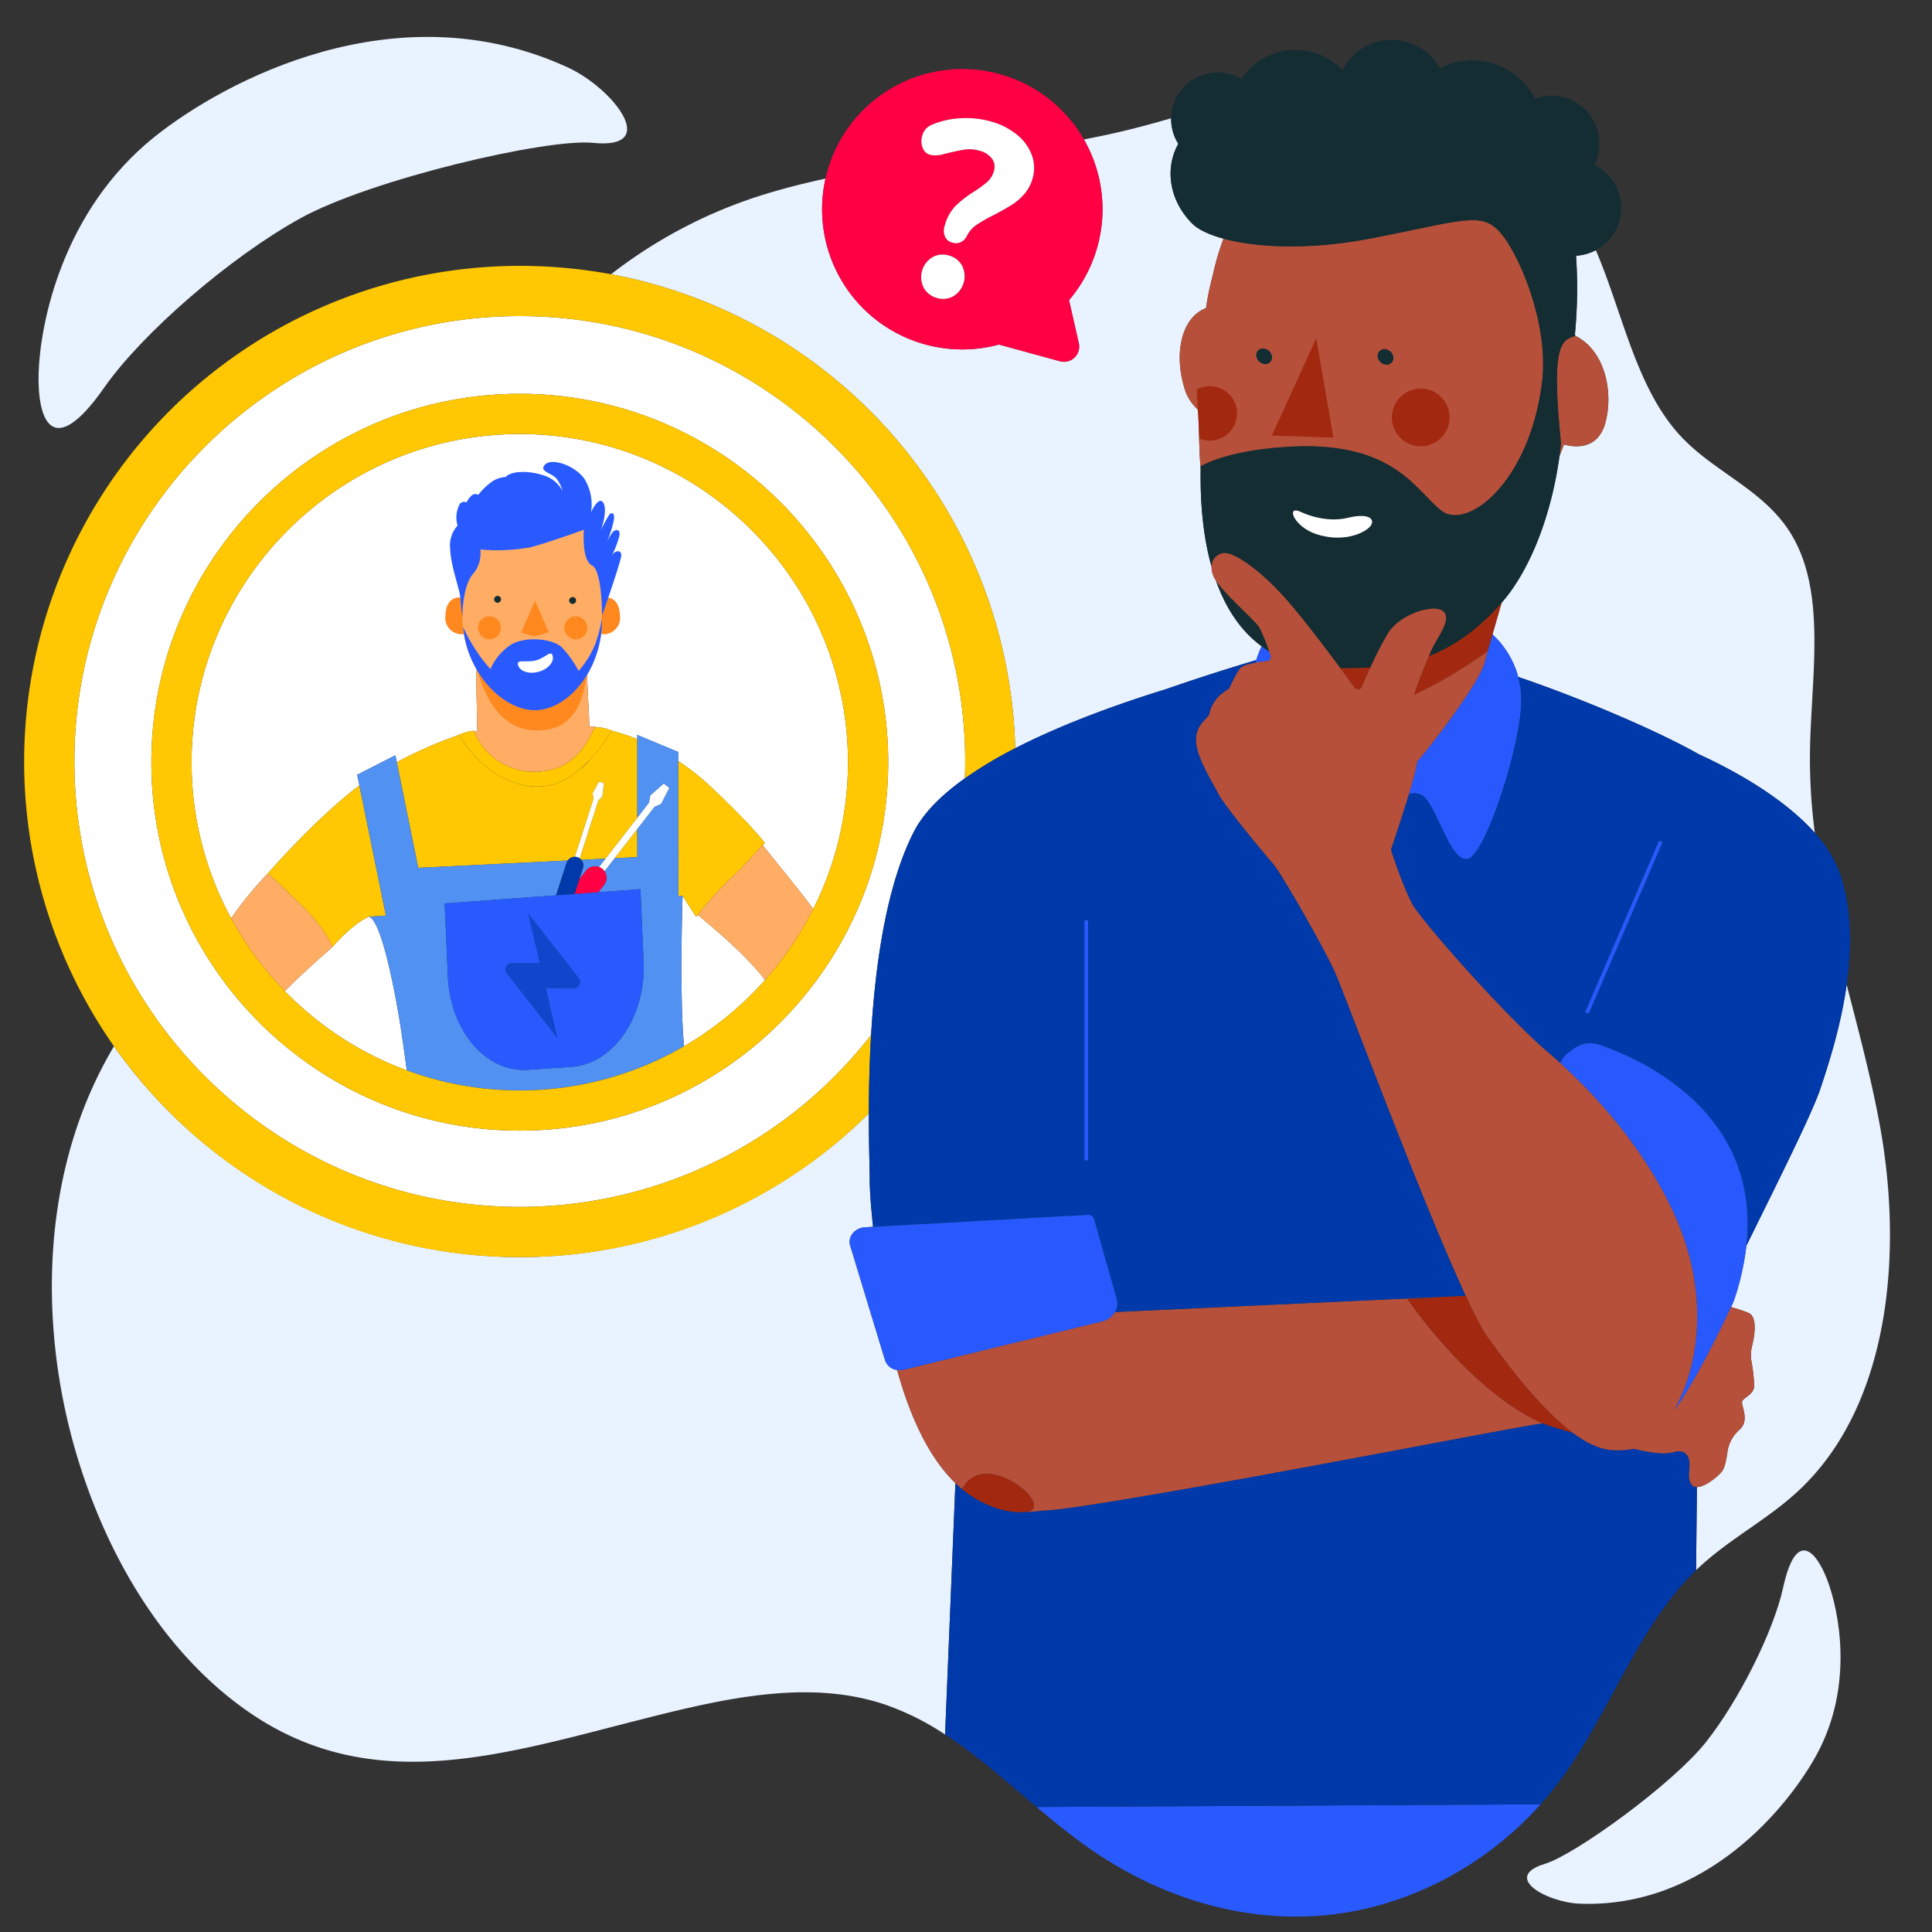
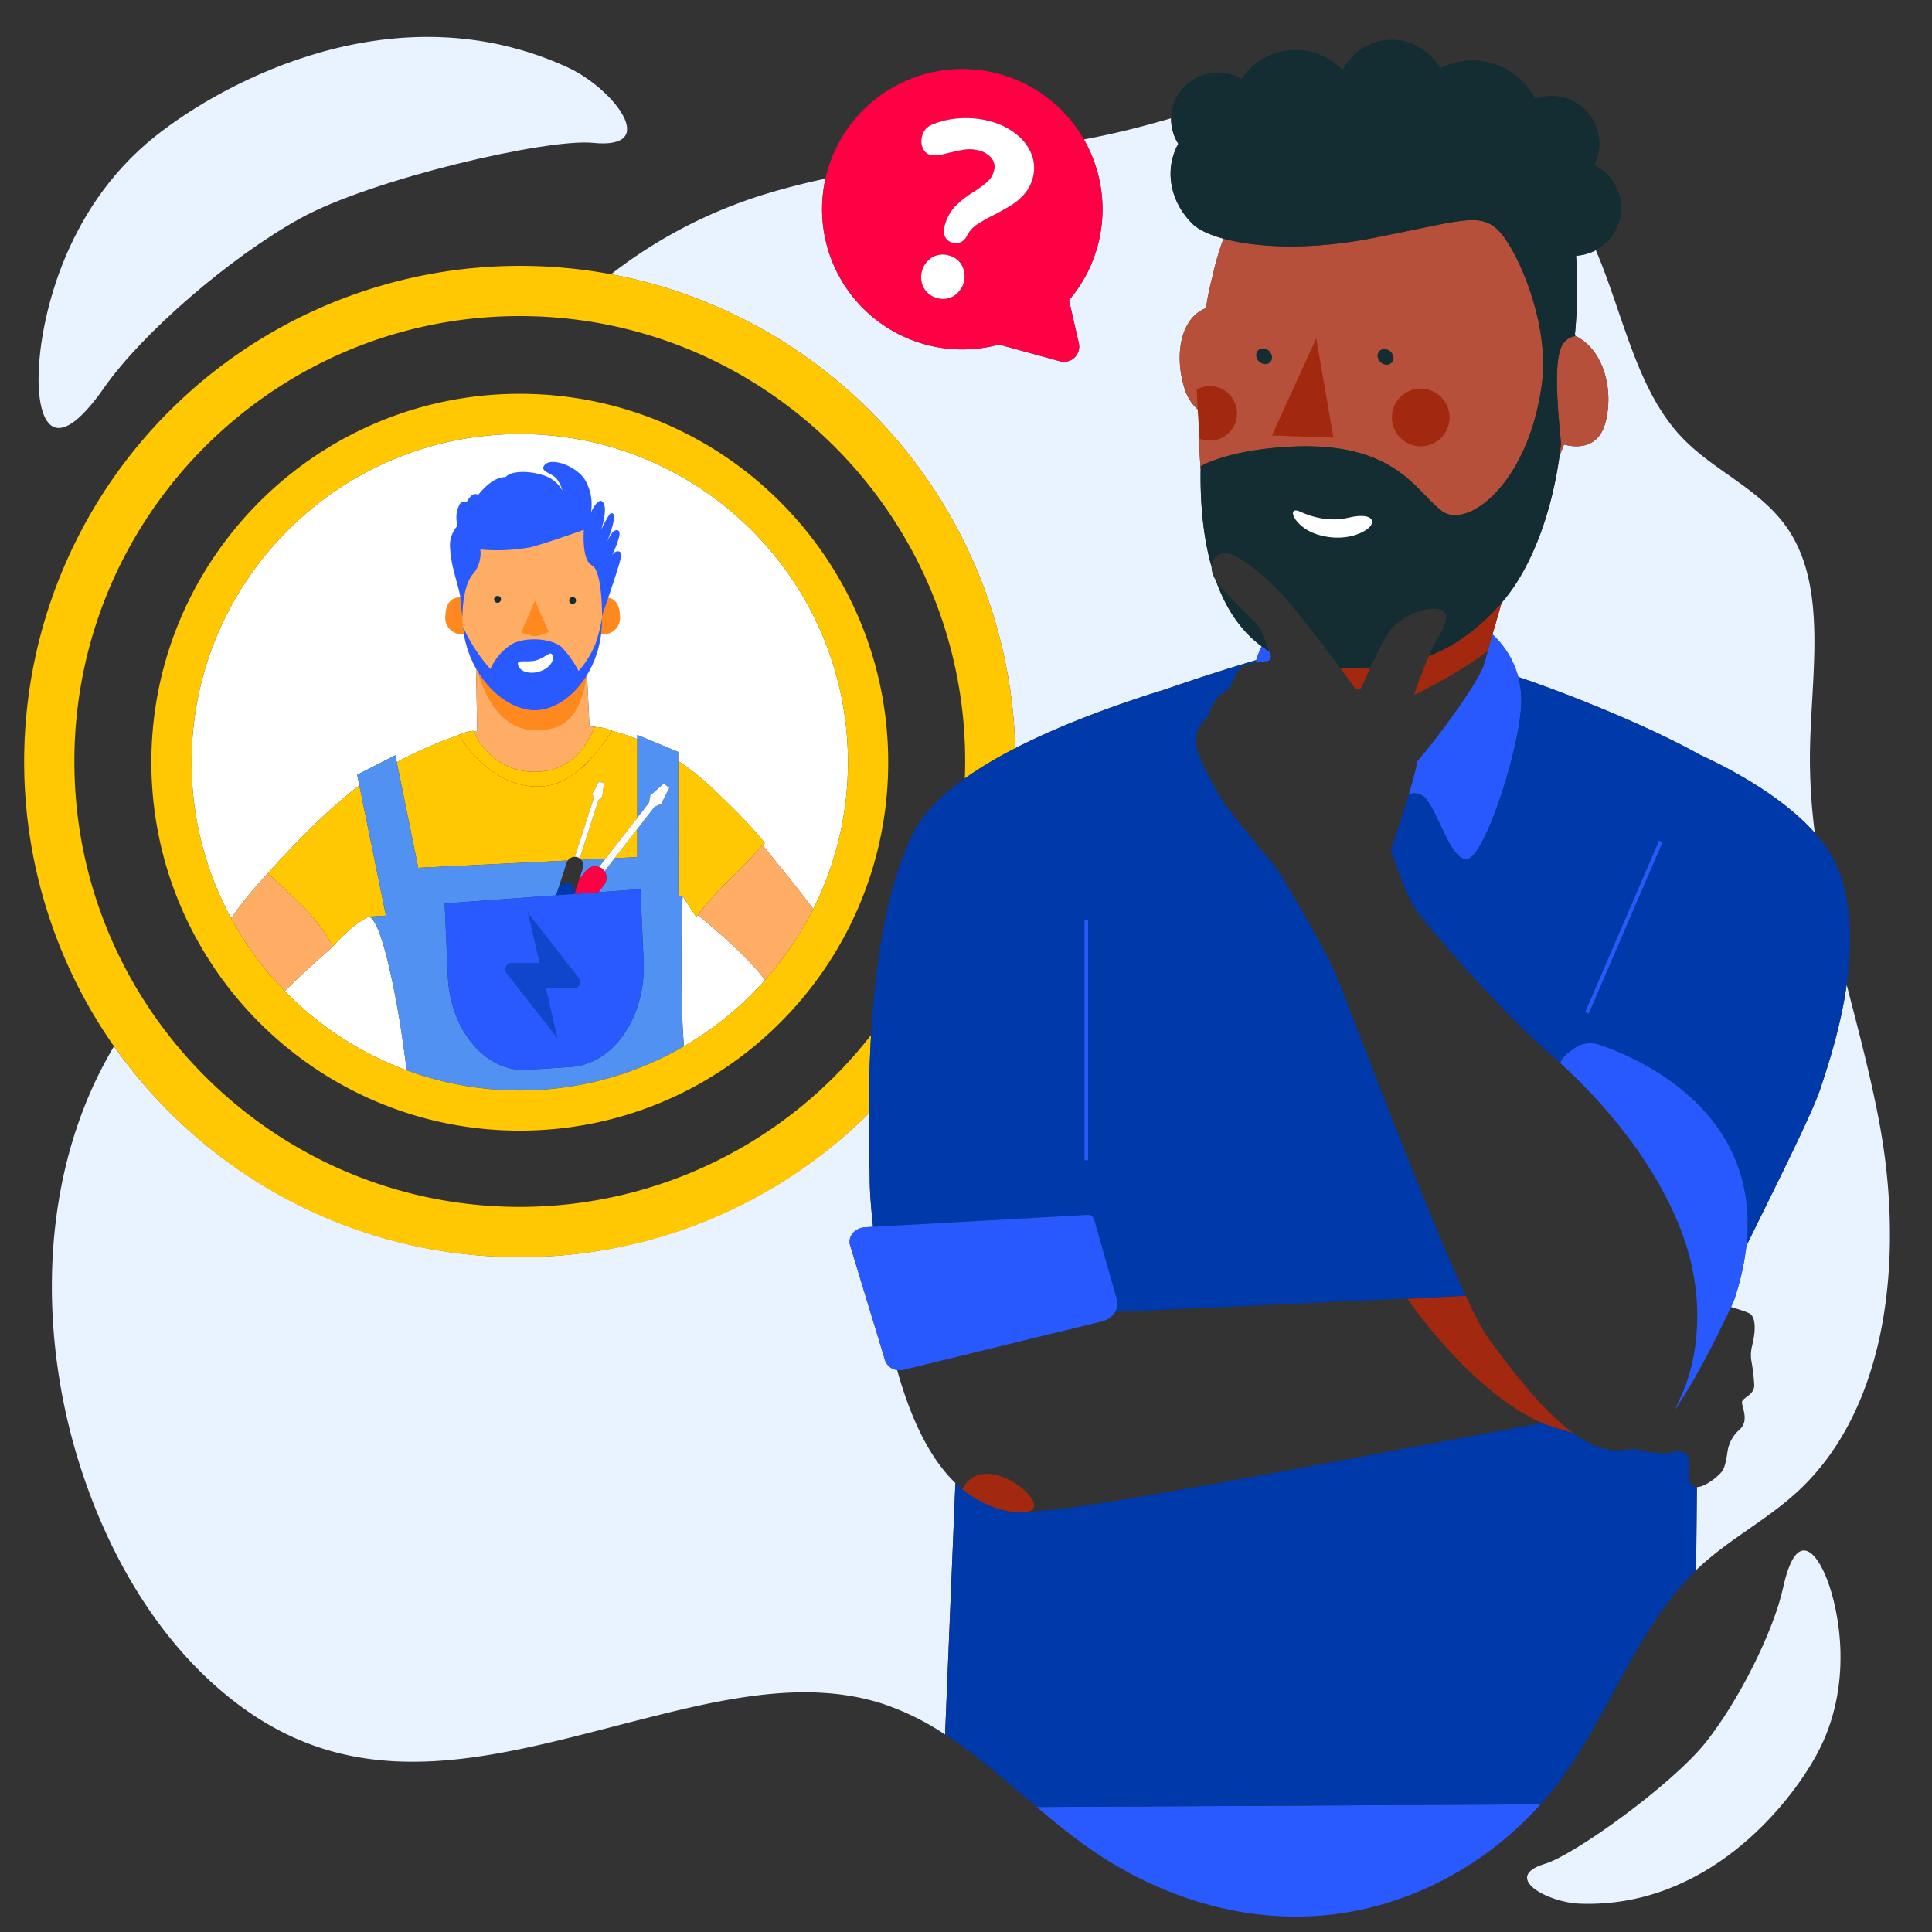
<svg xmlns="http://www.w3.org/2000/svg" id="Calque_1" data-name="Calque 1" viewBox="0 0 800 800">
  <rect x="0" y="0" width="800" height="800" fill="#333333" stroke="none" />
  <defs>
    <style>.cls-1{fill:#e9f2ff;}.cls-2{fill:#fff;}.cls-3{fill:#f04;}.cls-4{fill:#ffc802;}.cls-5{fill:#5091f2;}.cls-6{fill:#ffad64;}.cls-7{fill:#ffc800;}.cls-10,.cls-8{fill:#0039a9;}.cls-9{fill:#285aff;}.cls-10{opacity:0.6;isolation:isolate;}.cls-11{fill:#2859ff;}.cls-12{fill:#a2290f;}.cls-13{fill:#b6503a;}.cls-14{fill:#132d32;}.cls-15{fill:#ff891f;}.cls-16{fill:#122d32;}</style>
  </defs>
  <title>installateur-borne</title>
  <path class="cls-1" d="M723.126,515.848a107.727,107.727,0,0,1-5.027,22.325,11.826,11.826,0,0,1-.468,1.186c-.188.41-.482,1.049-.85,1.841,3.972,1.178,7.183,2.282,7.95,2.857,2.231,1.673,2.231,6.692,1.115,11.711l-.47,2.115a14.971,14.971,0,0,0-.152,5.718,77.544,77.544,0,0,1,1.179,10.012c0,3.9-4.461,5.019-5.019,6.692s3.346,7.807-1.115,11.711a14.99,14.99,0,0,0-4.982,9.28c-.414,3.064-1.119,6.572-2.268,8.008-1.927,2.409-7.178,6.472-10.371,6.459-.1,10.391-.211,22.22-.333,34.424.191-.184.375-.374.567-.557,13.157-12.5,29.153-20.355,42.333-32.822,37.888-35.839,42.638-99.2,33.2-150.753-3.607-19.71-8.775-39.007-13.752-58.323-2.525,17.931-7.892,34.058-10.938,43.195C750.213,461.477,735.163,491.322,723.126,515.848Z" />
  <path class="cls-1" d="M652.153,138.228c.057.287.109.57.163.855,11.662,5.619,16,22.16,12.5,35.723-3.119,12.078-13.589,10.276-17.192,9.262q-.886,2.333-1.869,4.736c-3.725,26.954-13.3,48.684-23.972,60.781l-3.771,13.12a37.048,37.048,0,0,1,10.658,17.607c23.211,7.817,56.022,21.394,74.966,32.109,11.489,5.232,33.846,16.733,47.85,32.463a237.042,237.042,0,0,1-2.027-32.757c.35-31.615,7.3-67.033-8.223-91.685-11.172-17.744-31.357-24.886-45.28-39.827-18.482-19.833-23.893-50.7-35.16-77.021a19.731,19.731,0,0,1-8.191,2.291A199.883,199.883,0,0,1,652.153,138.228Z" />
  <path class="cls-1" d="M420.384,309.837c19.8-10.162,42.925-18.441,62.556-24.509,14.643-5.1,28.02-9.253,37.24-11.993a45.415,45.415,0,0,1,2.244-5.717c-8.634-6.328-14.845-15.7-18.944-27.231-.17-.263-.326-.517-.453-.754a10.067,10.067,0,0,1-1.346-4.951c-3.325-11.8-4.733-25.469-4.518-40.171-.213-2.921-.383-5.954-.5-9.127-.21-5.48-.293-10.633-.283-15.487a18.888,18.888,0,0,1-6.019-9.535c-4.194-13.853-1.286-28.863,9.025-32.76a110.842,110.842,0,0,1,2.788-13.492,107.454,107.454,0,0,1,4.461-15.286c-6.134-1.671-10.572-3.855-12.924-6.207-9.759-9.76-11.384-23.114-5.785-33.078a19.142,19.142,0,0,1-2.982-10.262c0-.106.014-.209.016-.314-5.85,1.685-11.7,3.31-17.55,4.751-6.183,1.523-12.383,2.845-18.6,4.021a58.049,58.049,0,0,1-6.153,66.556l4.052,17.841a6.281,6.281,0,0,1-7.782,7.449l-25.277-6.916a58.049,58.049,0,0,1-72.876-62.476,58.664,58.664,0,0,1,1.042-6.217c-7.987,1.7-15.946,3.688-23.867,6.081a199.048,199.048,0,0,0-64.911,33.5A205.33,205.33,0,0,1,420.384,309.837Z" />
  <path class="cls-1" d="M395.612,614.1c-11.153-10.758-18.839-27.769-24.122-46.816A6.037,6.037,0,0,1,366.5,563.3L352.042,515.75c-1.116-3.672,1.9-7.317,6.245-7.56l3.236-.181c-.817-7.572-1.39-14.706-1.39-19.82,0-3.82-.382-13.83-.362-27.191a205.217,205.217,0,0,1-289.662-.563,207.725,207.725,0,0,1-22.919-27.2q-2.933,4.971-5.573,10.156c-25.868,51.007-24.857,113.182-8.082,164.788,13.382,41.172,36.719,78.045,69.333,100.638,50.56,35.022,104.032,18.093,161.043,3.567,34.154-8.7,70.007-17.377,102.2-6.68a109.587,109.587,0,0,1,25.224,12.516Z" />
-   <path class="cls-2" d="M399.517,322.308c.087-2.321.146-4.65.146-6.992,0-101.7-82.736-184.432-184.433-184.432S30.8,213.619,30.8,315.315,113.533,499.749,215.23,499.749A184.213,184.213,0,0,0,360.7,428.562c1.7-28.851,6.256-61.753,17.719-84.15C382.478,336.479,389.979,329.091,399.517,322.308ZM215.231,468.177c-84.119,0-152.556-68.435-152.556-152.554s68.437-152.554,152.556-152.554S367.784,231.5,367.784,315.622,299.349,468.177,215.231,468.177Z" />
  <path class="cls-2" d="M152.717,379.585l.925-.061a1.846,1.846,0,0,0-.657-.068C152.9,379.494,152.806,379.544,152.717,379.585Z" />
  <path class="cls-2" d="M165.77,424.382c-1.488-9.171-7.423-43.508-13.066-44.781l.1-.007c-.033,0-.066-.009-.1-.006-7.269,3.294-14.846,12.339-15,12.529l.005.015S126.216,402,117.925,410.381a136.264,136.264,0,0,0,50.516,32.833q-.082-.629-.168-1.245C167.464,435.985,166.63,430.061,165.77,424.382Z" />
  <path class="cls-2" d="M288.926,378.871l-.685.734-5.582-8.6s-.015.32-.041.912c-.189,6.083-1.17,41.147.611,61.33A136.852,136.852,0,0,0,316.8,405.793C308.124,394.168,288.939,378.881,288.926,378.871Z" />
  <path class="cls-2" d="M148.815,325.227l-.9-4.418,15.8-8.069.579,2.851a182.449,182.449,0,0,1,25.7-11.256l-.012-.02a19.618,19.618,0,0,1,6.182-1.723c.033.083.075.161.109.244l1.355-.186-.732-37.271,45.346-2.472,1.841,37.8c1.08.151,2.516.314,3.613.433.3.024.608.057.91.1l.7.073-.015.037a17.124,17.124,0,0,1,4.12,1.245l-.012.02a86.614,86.614,0,0,1,10.489,3.439v-1.735l16.926,7.045.006,3.725a104.99,104.99,0,0,1,12.763,10c18.5,17.344,23.114,24.056,23.114,24.056l-.833.892c8.206,10.247,15.239,18.748,20.887,26.364a135.059,135.059,0,0,0,14.373-60.777c0-74.932-60.962-135.895-135.894-135.895s-135.9,60.962-135.9,135.895A135.059,135.059,0,0,0,95.7,380.232a158.991,158.991,0,0,1,15.2-18.559S130.7,338.859,148.815,325.227Z" />
  <path class="cls-3" d="M392.023,144.331a57.868,57.868,0,0,0,21.626-1.663l25.277,6.916a6.281,6.281,0,0,0,7.782-7.449l-4.052-17.841A58.054,58.054,0,1,0,341.816,73.974a58.664,58.664,0,0,0-1.042,6.217A58.053,58.053,0,0,0,392.023,144.331Zm7.018-27.258a8.948,8.948,0,0,1-4.262,5.56,8.543,8.543,0,0,1-6.839.725,8.67,8.67,0,0,1-5.494-4.3,9.635,9.635,0,0,1,3.632-12.537,8.676,8.676,0,0,1,6.941-.7,8.549,8.549,0,0,1,5.392,4.268A8.953,8.953,0,0,1,399.041,117.073ZM405.6,62.408a14.6,14.6,0,0,0-6.448-.432q-3.188.513-8.672,1.907a11.236,11.236,0,0,1-5.365.214,4.629,4.629,0,0,1-3.072-2.934,7.416,7.416,0,0,1-.164-4.964,6.937,6.937,0,0,1,1.563-2.917,7.832,7.832,0,0,1,2.783-1.79,35.381,35.381,0,0,1,11.954-2.558,37.941,37.941,0,0,1,12.348,1.423,28.851,28.851,0,0,1,10.715,5.535,19.5,19.5,0,0,1,6.062,8.44,15.419,15.419,0,0,1,.249,9.628,16.48,16.48,0,0,1-3.471,6.452A23.75,23.75,0,0,1,419,84.8q-2.7,1.7-7.142,4.062a62.37,62.37,0,0,0-7.537,4.28,11.963,11.963,0,0,0-4,4.642,5.387,5.387,0,0,1-2.553,2.52,4.865,4.865,0,0,1-3.419.169,4.506,4.506,0,0,1-3.073-2.547,6.41,6.41,0,0,1-.093-4.446,18.689,18.689,0,0,1,4.4-8.117,45.278,45.278,0,0,1,7.769-6.035A43.015,43.015,0,0,0,408.9,75.24a9.287,9.287,0,0,0,2.647-4.37,5.749,5.749,0,0,0-.776-5.141A9.132,9.132,0,0,0,405.6,62.408Z" />
  <path class="cls-2" d="M410.767,65.729a5.749,5.749,0,0,1,.776,5.141,9.287,9.287,0,0,1-2.647,4.37,43.015,43.015,0,0,1-5.547,4.083,45.278,45.278,0,0,0-7.769,6.035,18.689,18.689,0,0,0-4.4,8.117,6.41,6.41,0,0,0,.093,4.446,4.506,4.506,0,0,0,3.073,2.547,4.865,4.865,0,0,0,3.419-.169,5.387,5.387,0,0,0,2.553-2.52,11.963,11.963,0,0,1,4-4.642,62.37,62.37,0,0,1,7.537-4.28Q416.293,86.5,419,84.8a23.75,23.75,0,0,0,5.081-4.383,16.48,16.48,0,0,0,3.471-6.452,15.419,15.419,0,0,0-.249-9.628,19.5,19.5,0,0,0-6.062-8.44,28.851,28.851,0,0,0-10.715-5.535,37.941,37.941,0,0,0-12.348-1.423,35.381,35.381,0,0,0-11.954,2.558,7.832,7.832,0,0,0-2.783,1.79,6.937,6.937,0,0,0-1.563,2.917,7.416,7.416,0,0,0,.164,4.964,4.629,4.629,0,0,0,3.072,2.934,11.236,11.236,0,0,0,5.365-.214q5.484-1.394,8.672-1.907a14.6,14.6,0,0,1,6.448.432A9.132,9.132,0,0,1,410.767,65.729Z" />
  <path class="cls-2" d="M393.019,105.828a8.676,8.676,0,0,0-6.941.7,9.635,9.635,0,0,0-3.632,12.537,8.67,8.67,0,0,0,5.494,4.3,8.543,8.543,0,0,0,6.839-.725,9.635,9.635,0,0,0,3.632-12.537A8.549,8.549,0,0,0,393.019,105.828Z" />
  <path class="cls-4" d="M215.23,520.545A203.868,203.868,0,0,0,359.772,461c.014-9.464.231-20.607.927-32.437A184.213,184.213,0,0,1,215.23,499.749c-101.7,0-184.434-82.736-184.434-184.433S113.533,130.883,215.23,130.883s184.433,82.736,184.433,184.432c0,2.342-.059,4.671-.146,6.992a170.743,170.743,0,0,1,20.867-12.47A205.33,205.33,0,0,0,253.038,113.556a207.489,207.489,0,0,0-37.807-3.469A205.3,205.3,0,0,0,47.191,433.231a207.725,207.725,0,0,0,22.919,27.2A203.888,203.888,0,0,0,215.23,520.545Z" />
  <polygon class="cls-4" points="263.889 354.913 263.889 343.267 254.489 355.373 263.889 354.913" />
  <path class="cls-4" d="M293.583,325.089a104.99,104.99,0,0,0-12.763-10l.088,53.041h0l.066,2.983,1.672-.11s-.011.321-.029.915c.026-.592.041-.912.041-.912l5.582,8.6.685-.734h0a149.914,149.914,0,0,1,14.284-15.8,177.383,177.383,0,0,0,12.519-13.2l.135.169.833-.892S312.086,342.433,293.583,325.089Z" />
  <path class="cls-4" d="M110.9,361.672s3.169,2.718,13.669,12.906c10.517,10.245,13.075,17.382,13.131,17.54.159-.19,7.736-9.235,15-12.529-.008,0-.017,0-.025,0l.033,0c.089-.04.179-.091.269-.13a1.846,1.846,0,0,1,.657.068l6.162-.407-10.989-53.889C130.7,338.859,110.9,361.672,110.9,361.672Z" />
  <path class="cls-4" d="M244.048,314.756a15.7,15.7,0,0,1-3.981,3.773c-4.178,3.549-8.961,6.326-14.04,6.926-17.469,2.187-30.488-11.938-36.036-21.119a182.449,182.449,0,0,0-25.7,11.256l8.894,43.763,61.912-3.031a3.551,3.551,0,0,1,2.928-1.527l7.75-24.07-.4-2.211,2.665-4.865,1.028.331,1.028.331-.675,5.506-1.619,1.56-7.75,24.069a3.53,3.53,0,0,1,.66.6l10.041-.492,13.138-16.922V306.051a86.614,86.614,0,0,0-10.489-3.439A77.622,77.622,0,0,1,244.048,314.756Z" />
  <path class="cls-5" d="M282.617,371.915c.018-.594.029-.915.029-.915l-1.672.11-.066-2.983h0l-.088-53.041-.006-3.725-16.926-7.045v34.318l4.89-6.3.5-2.962,5.569-4.894,1.14.886,1.141.885-3.362,6.608-2.746,1.221-7.134,9.188v11.646l-9.4.46-4.194,5.4a4.745,4.745,0,0,1-.135,5.594l-2.4,3.1,17.427-1.269,1.314,30.013c.936,22.634-12.192,42.07-29.644,43.544l-18.2,1.229c-17.449,1.229-32.274-16.235-33.213-38.869L184.124,374.1l46.157-3.362,4.346-13.5a3.483,3.483,0,0,1,.471-.917l-61.912,3.031-8.894-43.763-.579-2.851-15.8,8.069.9,4.418L159.8,379.116l-6.162.407-.925.061-.033,0c.008,0,.017,0,.025,0,.033,0,.066.007.1.006l-.1.007c5.643,1.273,11.578,35.61,13.066,44.781.86,5.679,1.694,11.6,2.5,17.588q.086.615.168,1.245a135.793,135.793,0,0,0,114.788-9.97C281.447,413.062,282.428,378,282.617,371.915Z" />
  <path class="cls-6" d="M137.71,392.133l-.005-.015c-.056-.158-2.615-7.3-13.131-17.54-10.5-10.187-13.669-12.906-13.669-12.906a158.991,158.991,0,0,0-15.2,18.559,136.647,136.647,0,0,0,22.224,30.15C126.216,402,137.71,392.133,137.71,392.133Z" />
  <path class="cls-6" d="M315.864,350.036l-.135-.169a177.383,177.383,0,0,1-12.519,13.2,149.914,149.914,0,0,0-14.284,15.8h0c.013.011,19.2,15.3,27.878,26.922A136.425,136.425,0,0,0,336.751,376.4C331.1,368.783,324.07,360.283,315.864,350.036Z" />
  <path class="cls-6" d="M240.067,318.529a15.7,15.7,0,0,0,3.981-3.773A53.046,53.046,0,0,1,240.067,318.529Z" />
  <path class="cls-6" d="M249.307,301.311l-.7-.073c.231.031.46.07.69.109Z" />
  <path class="cls-6" d="M224.751,319.38c13.842-1.46,19.073-12.917,21.548-18.309.466,0,.93.034,1.393.07-1.1-.119-2.532-.282-3.613-.433l-1.841-37.8-45.346,2.472.732,37.271-1.355.186A26.937,26.937,0,0,0,224.751,319.38Z" />
  <path class="cls-7" d="M226.027,325.454c5.079-.6,9.862-3.377,14.04-6.926a53.046,53.046,0,0,0,3.981-3.773,77.622,77.622,0,0,0,9.352-12.144l.012-.02a17.124,17.124,0,0,0-4.12-1.245c-.229-.04-.459-.079-.69-.109-.3-.04-.605-.073-.91-.1-.463-.036-.926-.072-1.393-.07-2.475,5.392-7.706,16.849-21.548,18.309a26.937,26.937,0,0,1-28.482-16.544c-.034-.083-.076-.161-.109-.244a19.618,19.618,0,0,0-6.182,1.723l.012.02C195.539,313.517,208.558,327.641,226.027,325.454Z" />
  <path class="cls-5" d="M241.384,359.414l-1.533,4.761,2.815-3.625a4.744,4.744,0,0,1,5.385-1.518l2.7-3.476-10.041.492A3.546,3.546,0,0,1,241.384,359.414Z" />
  <path class="cls-2" d="M248.052,359.032a4.277,4.277,0,0,1,2.244,1.742l4.194-5.4,9.4-12.106,7.134-9.188,2.746-1.221,3.362-6.608-1.141-.885-1.14-.886-5.569,4.894-.5,2.962-4.89,6.3-13.138,16.922Z" />
  <path class="cls-3" d="M249.322,359.711a4.658,4.658,0,0,0-1.271-.679,4.744,4.744,0,0,0-5.385,1.518l-2.815,3.625-1.934,6.006,9.839-.717,2.4-3.1a4.745,4.745,0,0,0,.135-5.594A4.659,4.659,0,0,0,249.322,359.711Z" />
  <path class="cls-2" d="M240.049,355.447l7.75-24.069,1.619-1.56.675-5.506-1.028-.331-1.028-.331-2.665,4.865.4,2.211-7.75,24.07a3.2,3.2,0,0,1,2.023.651Z" />
-   <path class="cls-8" d="M237.918,370.181l1.934-6.006,1.533-4.761a3.528,3.528,0,0,0-1.335-3.968,3.2,3.2,0,0,0-2.023-.651,3.551,3.551,0,0,0-2.928,1.527,3.483,3.483,0,0,0-.471.917l-4.346,13.5Z" />
+   <path class="cls-8" d="M237.918,370.181a3.528,3.528,0,0,0-1.335-3.968,3.2,3.2,0,0,0-2.023-.651,3.551,3.551,0,0,0-2.928,1.527,3.483,3.483,0,0,0-.471.917l-4.346,13.5Z" />
  <path class="cls-9" d="M230.281,370.738,184.124,374.1l1.314,30.013c.939,22.634,15.764,40.1,33.213,38.869l18.2-1.229c17.452-1.475,30.58-20.91,29.644-43.544L265.183,368.2l-17.427,1.269-9.839.717Zm7.5,38.387H225.978l4.751,20.524L210,403.214a2.455,2.455,0,0,1-.72-1.788,2.5,2.5,0,0,1,2.376-2.566h11.879l-4.751-20.524,20.659,26.434a2.455,2.455,0,0,1,.72,1.788l0,.048A2.449,2.449,0,0,1,237.783,409.124Z" />
  <path class="cls-9" d="M239.439,404.771,218.78,378.337l4.751,20.524H211.653a2.5,2.5,0,0,0-2.376,2.566,2.455,2.455,0,0,0,.72,1.788l20.732,26.434-4.751-20.524h11.805a2.449,2.449,0,0,0,2.378-2.518l0-.048A2.455,2.455,0,0,0,239.439,404.771Z" />
  <path class="cls-10" d="M239.439,404.771,218.78,378.337l4.751,20.524H211.653a2.5,2.5,0,0,0-2.376,2.566,2.455,2.455,0,0,0,.72,1.788l20.732,26.434-4.751-20.524h11.805a2.449,2.449,0,0,0,2.378-2.518l0-.048A2.455,2.455,0,0,0,239.439,404.771Z" />
  <path class="cls-4" d="M215.231,163.068c-84.119,0-152.556,68.436-152.556,152.554s68.437,152.554,152.556,152.554,152.554-68.435,152.554-152.554S299.349,163.068,215.231,163.068Zm68,270.176a135.568,135.568,0,0,1-165.3-22.863A136.647,136.647,0,0,1,95.7,380.232a135.059,135.059,0,0,1-16.366-64.609c0-74.932,60.963-135.895,135.9-135.895S351.125,240.69,351.125,315.622A135.059,135.059,0,0,1,336.751,376.4a136.895,136.895,0,0,1-53.523,56.845Z" />
  <path class="cls-9" d="M450.667,765.094c29.068,20.4,64.077,31.578,99.691,27.8,31.838-3.375,63.974-19.351,87.564-45.767l-208.687,1.108C436.23,754.143,443.3,759.921,450.667,765.094Z" />
  <path class="cls-8" d="M701.309,615.438c-2.788-1.673-1.673-6.134-1.673-8.923s-1.116-5.577-4.461-5.577c-3.171,0-3.848,2.5-18.623-1.035a36.235,36.235,0,0,1-8.824.547c-5.211-.24-10.795-2.947-16.415-7.1-5.764-1.706-11.022-3.323-12.463-3.954-1.673-.558-155.59,29.947-200.2,35.523-2.325.291-4.551.457-6.692.523a48.759,48.759,0,0,1-7.35.618l-.023,0c-6.479.526-12.527-1.431-17.17-3.694a41.472,41.472,0,0,1-7.3-4.423c-.322-.239-.6-.451-.83-.632l-.063-.05c-.486-.383-.751-.615-.751-.615h0q-1.463-1.208-2.855-2.544l-4.272,104.112c13.261,8.638,25.463,19.531,37.894,30.024l208.687-1.108q4.2-4.7,8.022-9.823c20.569-27.694,32.116-63.69,56.372-87.121.122-12.2.235-24.033.333-34.424A2.594,2.594,0,0,1,701.309,615.438Z" />
  <path class="cls-11" d="M616,269.68c-.565,2.258-1.072,4.142-1.481,5.429-2.729,8.577-22.611,34.7-27.679,40.154-.276,2.484-1.726,7.8-3.482,13.637a6.454,6.454,0,0,1,5.941.755c5.875,4.407,11.261,27.909,18.606,25.95s22.034-47.494,22.034-65.61A37.066,37.066,0,0,0,618.009,262.7L616,269.68Z" />
  <path class="cls-11" d="M524.741,273.736a1.673,1.673,0,0,0,1.419-2.194c-.177-.536-.388-1.161-.62-1.833-1.073-.653-2.108-1.354-3.115-2.091a45.415,45.415,0,0,0-2.244,5.717c-.115.352-.226.716-.338,1.079C521.621,274.094,523.418,273.873,524.741,273.736Z" />
  <path class="cls-8" d="M703.633,312.42c-18.944-10.716-51.755-24.292-74.966-32.109A37.1,37.1,0,0,1,629.942,290c0,18.116-14.689,63.652-22.034,65.61s-12.73-21.544-18.606-25.95a6.454,6.454,0,0,0-5.941-.755c-2.814,9.348-6.418,20.02-7.255,22.482a1.645,1.645,0,0,0,0,1.058c.924,2.789,5.321,15.832,8.791,22.079,3.9,7.017,38.2,46,56.527,61.6,1.508,1.283,3.056,2.645,4.628,4.067a11.52,11.52,0,0,1,3.6-4.437l2.007-1.489a11.551,11.551,0,0,1,10.639-1.641c17.468,5.994,66.863,27.964,60.832,83.233,12.037-24.525,27.086-54.371,30.6-64.922,3.046-9.137,8.413-25.264,10.938-43.195,2.1-14.9,2.236-31.047-2.573-45.475a50.809,50.809,0,0,0-10.612-17.373C737.48,329.153,715.122,317.652,703.633,312.42Zm-45.8,107.3-1.451-.625L687,348.1l1.451.625Z" />
  <path class="cls-8" d="M694.059,583.094l.151-.345-.169.245Z" />
  <rect class="cls-11" x="449.01" y="381.071" width="1.58" height="99.44" />
  <rect class="cls-11" x="633.762" y="383.118" width="77.31" height="1.58" transform="translate(53.738 849.489) rotate(-66.687)" />
  <path class="cls-12" d="M585.571,287.753A197.231,197.231,0,0,0,616,269.68h0l2.005-6.976,3.771-13.12c-10.264,11.637-20.246,18.259-30.077,22.038C589.834,276.093,587.024,282.905,585.571,287.753Z" />
  <path class="cls-12" d="M563.84,284.467c.869-2,2.158-4.923,3.631-8.1-4.176.225-8.344.252-12.515.25,2.525,3.41,4.618,6.284,5.984,8.171A1.678,1.678,0,0,0,563.84,284.467Z" />
  <path class="cls-13" d="M534.75,184.949c42.626-2.1,51.427,18.214,62.049,26.481s36.214-11.171,41.673-52.6c3.243-24.605-9.763-54.442-17.575-62.922s-15.81-4.389-53.3,2.826c-25.771,4.961-47.475,3.768-60.969.091a107.454,107.454,0,0,0-4.461,15.286,110.842,110.842,0,0,0-2.788,13.492c-10.312,3.9-13.219,18.907-9.025,32.76a18.888,18.888,0,0,0,6.019,9.535c-.01,4.854.073,10.007.283,15.487.122,3.173.292,6.205.5,9.127.007-.469,0-.932.015-1.4C497.179,193.109,507.953,186.27,534.75,184.949Z" />
  <path class="cls-13" d="M664.814,174.806c3.5-13.563-.836-30.1-12.5-35.723-.054-.285-.106-.568-.163-.855-.027.308-.051.613-.08.922-6.16,1.806-9.672,5.289-5.688,44.52q-.28,2.6-.633,5.134.981-2.407,1.869-4.736C651.225,185.081,661.695,186.884,664.814,174.806Z" />
  <path class="cls-14" d="M520.96,259.126c-2.23-2.973-14.018-13.382-17.479-18.738,4.1,11.529,10.31,20.9,18.944,27.231,1.006.738,2.042,1.438,3.115,2.091C524.3,266.128,522.409,261.058,520.96,259.126Z" />
  <path class="cls-14" d="M487.922,59.541c-5.6,9.964-3.974,23.318,5.785,33.078,2.352,2.352,6.79,4.536,12.924,6.207,13.494,3.676,35.2,4.87,60.969-.091,37.486-7.214,45.484-11.3,53.3-2.826s20.817,38.316,17.575,62.922c-5.458,41.43-31.05,60.87-41.673,52.6s-19.422-28.583-62.049-26.481c-26.8,1.32-37.571,8.16-37.571,8.16-.01.471-.008.934-.015,1.4-.215,14.7,1.193,28.367,4.518,40.171a5.685,5.685,0,0,1,4.464-5.575c4.288-1.169,16.763,7.407,28.848,21.831,6.653,7.941,14.37,18.127,19.962,25.679,4.171,0,8.339-.025,12.515-.25a148.046,148.046,0,0,1,7.287-14.124c5.068-8.187,19.492-12.475,23-8.966s-3.119,11.305-5.068,15.984c-.278.668-.616,1.473-.987,2.361,9.831-3.779,19.813-10.4,30.077-22.038,10.671-12.1,20.247-33.827,23.972-60.781q.351-2.538.633-5.134c-3.985-39.23-.472-42.714,5.688-44.52.029-.309.052-.614.08-.922a199.883,199.883,0,0,0,.45-32.344,19.822,19.822,0,0,0,7.611-37.57A19.809,19.809,0,0,0,635.65,40.907,29.165,29.165,0,0,0,596.223,28.3a22.734,22.734,0,0,0-40.27.713A27,27,0,0,0,514,32.726a19.218,19.218,0,0,0-29.046,16.239c0,.106-.016.208-.016.314A19.142,19.142,0,0,0,487.922,59.541Z" />
  <path class="cls-13" d="M407.412,622.367a47.317,47.317,0,0,1-7.3-4.423A41.472,41.472,0,0,0,407.412,622.367Z" />
  <path class="cls-13" d="M399.282,617.312l-.063-.05Z" />
-   <path class="cls-13" d="M424.6,626.059a48.759,48.759,0,0,0,7.35-.618c2.141-.066,4.367-.232,6.692-.523,44.613-5.577,198.53-36.081,200.2-35.523-30.161-13.2-56.021-51.532-56.021-51.532l24.079-1.293c3.743,8.048,6.921,14.163,9.174,17.277,9.233,12.763,22.329,29.966,35.231,39.5,5.62,4.154,11.2,6.861,16.415,7.1a36.235,36.235,0,0,0,8.824-.547c14.775,3.535,15.452,1.035,18.623,1.035,3.346,0,4.461,2.788,4.461,5.577s-1.116,7.25,1.673,8.923a2.594,2.594,0,0,0,1.34.324c3.193.013,8.444-4.05,10.371-6.459,1.149-1.436,1.854-4.944,2.268-8.008a14.99,14.99,0,0,1,4.982-9.28c4.461-3.9.558-10.038,1.115-11.711s5.019-2.788,5.019-6.692a77.544,77.544,0,0,0-1.179-10.012,14.971,14.971,0,0,1,.152-5.718l.47-2.115c1.115-5.019,1.115-10.038-1.115-11.711-.768-.576-3.978-1.68-7.95-2.857-3.286,7.062-13.324,28.061-22.57,41.549l-.151.345-.017-.1c-.2.295-.407.6-.609.884.832-1.736,1.67-3.565,2.567-5.471,6.237-13.255,11.7-39.764-.39-70.172-11.09-27.905-32.028-52.192-49.56-68.054-1.572-1.422-3.12-2.784-4.628-4.067-18.323-15.594-52.629-54.578-56.527-61.6-3.47-6.247-7.867-19.29-8.791-22.079a1.645,1.645,0,0,1,0-1.058c.837-2.463,4.44-13.134,7.255-22.482,1.756-5.834,3.206-11.153,3.482-13.637,5.068-5.458,24.95-31.577,27.679-40.154.41-1.287.917-3.171,1.481-5.429a197.231,197.231,0,0,1-30.432,18.073c1.453-4.848,4.263-11.66,6.132-16.131.371-.888.709-1.693.987-2.361,1.949-4.678,8.576-12.475,5.068-15.984s-17.933.78-23,8.966a148.046,148.046,0,0,0-7.287,14.124c-1.473,3.175-2.762,6.1-3.631,8.1a1.678,1.678,0,0,1-2.9.322c-1.366-1.887-3.458-4.761-5.984-8.171-5.593-7.552-13.309-17.738-19.962-25.679-12.085-14.424-24.56-23-28.848-21.831a5.685,5.685,0,0,0-4.464,5.575,10.067,10.067,0,0,0,1.346,4.951c.128.237.284.491.453.754,3.461,5.357,15.25,15.765,17.479,18.738,1.449,1.932,3.345,7,4.579,10.584.231.672.442,1.3.62,1.833a1.673,1.673,0,0,1-1.419,2.194c-1.323.138-3.119.359-4.9.678-2.735.492-5.428,1.22-6.29,2.254-1.611,1.933-3.754,6.528-4.45,8.066a1.659,1.659,0,0,1-.691.762,15.982,15.982,0,0,0-5.385,4.817,13.563,13.563,0,0,0-2.339,5.458c-.39,1.559-5.848,4.288-5.458,11.306s7.017,17.153,9.356,21.831,19.492,25.34,22.611,28.848,21.052,34.7,25.73,45.222c3.883,8.737,35.7,94.278,53.978,133.587l-145.194,6.719a8.6,8.6,0,0,1-5.457,3.9l-81.975,19.989a7.152,7.152,0,0,1-2.789.114c5.284,19.047,12.97,36.058,24.122,46.816q1.39,1.341,2.855,2.544C407.62,598.506,438.61,624.888,424.6,626.059Z" />
  <path class="cls-8" d="M450.271,503.057a2.635,2.635,0,0,1,2.745,1.752l9.409,33.152a6.758,6.758,0,0,1-.713,5.322l145.194-6.719c-18.283-39.309-50.1-124.85-53.978-133.587-4.678-10.526-22.611-41.713-25.73-45.222s-20.272-24.17-22.611-28.848-8.966-14.814-9.356-21.831,5.068-9.746,5.458-11.306a13.563,13.563,0,0,1,2.339-5.458,15.982,15.982,0,0,1,5.385-4.817,1.659,1.659,0,0,0,.691-.762c.7-1.537,2.839-6.133,4.45-8.066.862-1.035,3.555-1.762,6.29-2.254.112-.363.223-.727.338-1.079-9.221,2.74-22.6,6.888-37.24,11.993-19.631,6.069-42.757,14.347-62.556,24.509a170.743,170.743,0,0,0-20.867,12.47c-9.538,6.784-17.039,14.171-21.1,22.1-11.463,22.4-16.02,55.3-17.719,84.15-.7,11.83-.913,22.973-.927,32.437-.02,13.361.362,23.37.362,27.191,0,5.114.573,12.248,1.39,19.82Zm-13.593-81.613Zm13.912,59.067h-1.58v-99.44h1.58Z" />
  <path class="cls-11" d="M374.279,567.173l81.975-19.989a8.6,8.6,0,0,0,5.457-3.9,6.758,6.758,0,0,0,.713-5.322l-9.409-33.152a2.635,2.635,0,0,0-2.745-1.752l-88.747,4.952-3.236.181c-4.35.243-7.362,3.888-6.245,7.56L366.5,563.3a6.037,6.037,0,0,0,4.991,3.991A7.152,7.152,0,0,0,374.279,567.173Z" />
  <path class="cls-12" d="M616.081,553.847c-2.253-3.114-5.43-9.229-9.174-17.277l-24.079,1.293S608.689,576.2,638.85,589.4c1.441.631,6.7,2.248,12.463,3.954C638.41,583.813,625.315,566.61,616.081,553.847Z" />
  <path class="cls-12" d="M398.468,616.648h0s.265.231.751.615l.063.05c.231.181.508.393.83.632a47.317,47.317,0,0,0,7.3,4.423c4.643,2.263,10.691,4.221,17.17,3.694l.023,0C438.61,624.888,407.62,598.506,398.468,616.648Z" />
  <path class="cls-11" d="M695.609,508.235c12.085,30.408,6.627,56.917.39,70.172-.9,1.906-1.734,3.734-2.567,5.471.2-.287.406-.59.609-.884l.169-.245c9.247-13.488,19.284-34.487,22.57-41.549.369-.792.663-1.431.85-1.841a11.826,11.826,0,0,0,.468-1.186,107.727,107.727,0,0,0,5.027-22.325c6.03-55.27-43.365-77.239-60.832-83.233a11.551,11.551,0,0,0-10.639,1.641l-2.007,1.489a11.52,11.52,0,0,0-3.6,4.438C663.582,456.043,684.519,480.33,695.609,508.235Z" />
  <path class="cls-1" d="M43.176,160.459c15.787-22.562,52.1-54.011,81.273-70.108S226.36,57.209,245.616,59.16c28.315,2.865,8.126-22.678-10.5-31.237C163.936-4.816,92.624,33.764,64.057,56.606,25.467,87.453,16.637,134.494,16,154.2S21.668,191.227,43.176,160.459Z" />
  <path class="cls-1" d="M738.342,657.444c-3.921,17.936-18.194,46.613-32.01,64.007s-54.2,46.559-66.55,50.3c-18.159,5.507.822,16.041,14.479,16.527,52.208,1.869,86.183-40.181,97.9-61.571,15.826-28.89,9.181-60.1,4.512-72.393S743.677,632.989,738.342,657.444Z" />
  <polygon class="cls-12" points="545.034 140.069 552.131 181.202 526.667 180.344 545.034 140.069" />
  <path class="cls-14" d="M526.666,147.347a2.75,2.75,0,0,1-2.564,3.42,3.864,3.864,0,0,1-3.858-3.057,2.751,2.751,0,0,1,2.563-3.419,3.865,3.865,0,0,1,3.859,3.056" />
  <path class="cls-14" d="M576.922,147.6a2.75,2.75,0,0,1-2.564,3.42,3.864,3.864,0,0,1-3.858-3.057,2.75,2.75,0,0,1,2.563-3.419,3.865,3.865,0,0,1,3.859,3.056" />
  <path class="cls-12" d="M600.22,172.181a11.94,11.94,0,1,1-12.592-11.247,11.938,11.938,0,0,1,12.592,11.247" />
  <path class="cls-12" d="M495.535,161.281a11.281,11.281,0,1,1,9.288,20.491,11.543,11.543,0,0,1-8.053-.089c-.562-7.6-.939-13.392-1.235-20.4" />
  <path class="cls-2" d="M538.8,212.046s9.512,4.77,19.412,2.35,11.893,1.481,8.29,4.413-11.749,5.525-21.361,2.39-12.886-12.391-6.341-9.152" />
  <path class="cls-15" d="M249.559,247.506s6.75-1.712,7.13,7.224a6.8,6.8,0,0,1-7.9,7.794Z" />
  <path class="cls-15" d="M191.57,247.506s-6.75-1.712-7.13,7.224a6.8,6.8,0,0,0,7.9,7.794Z" />
  <path class="cls-6" d="M249.275,256.728c0,21.106-14.45,37.646-28.33,37.265s-29.471-17.3-29.471-38.407,3.517-43.263,29.568-43.541C251.177,211.762,249.275,235.625,249.275,256.728Z" />
  <path class="cls-15" d="M221.516,248.647l-5.705,13.309,4.277,1.235a4.547,4.547,0,0,0,2.756,0l4.374-1.425Z" />
  <path class="cls-16" d="M207.454,248.173a1.425,1.425,0,1,1-1.425-1.425h0a1.4,1.4,0,0,1,1.425,1.378Q207.455,248.15,207.454,248.173Z" />
  <path class="cls-16" d="M238.532,248.647a1.425,1.425,0,1,1-1.425-1.425h0a1.4,1.4,0,0,1,1.425,1.378Q238.532,248.624,238.532,248.647Z" />
  <path class="cls-15" d="M228.28,301.744c11.835-2.674,14.6-16.92,15.214-28.225,0,0-.951,16.636-21.39,15.214a29.36,29.36,0,0,1-26.145-18.064C201.19,296.811,213.487,305.088,228.28,301.744Z" />
  <path class="cls-9" d="M249.275,256.728v-.854a59.661,59.661,0,0,1-2.756,10.743,38.62,38.62,0,0,1-6.94,11.217,43.432,43.432,0,0,0-6.846-9.7c-3.8-3.707-14.921-4.754-20.916-1.331a23.114,23.114,0,0,0-8.745,10.267,70.444,70.444,0,0,1-11.314-17.4c1.805,19.2,16.256,34.035,29.281,34.416C234.825,294.374,249.275,277.835,249.275,256.728Z" />
  <path class="cls-2" d="M214.5,275.339c.714,2.662,4.494,3.915,8.441,2.856s6.6-4.032,5.907-6.6c-.714-2.662-2.926.787-6.887,1.846C217.923,274.52,213.812,272.767,214.5,275.339Z" />
-   <path class="cls-15" d="M202.691,264.715a4.754,4.754,0,1,0-4.754-4.754,4.754,4.754,0,0,0,4.754,4.754Z" />
-   <path class="cls-15" d="M238.438,264.715a4.754,4.754,0,1,0-4.754-4.754,4.754,4.754,0,0,0,4.754,4.754Z" />
  <path class="cls-9" d="M191.474,255.587s-.19-13.216,4.754-18.347a13.306,13.306,0,0,0,2.662-9.7,77.866,77.866,0,0,0,20.916-.951c7.794-2.092,21.961-7.224,21.961-7.224s-1.044,12.549,3.327,14.734,4.184,20.916,4.184,20.916,7.9-22.625,7.984-25c.094-2.282-2.472-2.376-3.9,0a40.575,40.575,0,0,0,2.949-7.51c1.044-3.707-1.521-3.423-2.662-2.092a23.612,23.612,0,0,0-2.472,4.277,47.968,47.968,0,0,0,2.756-8.175c1.044-4.564-.571-4.184-1.425-3.707a51.346,51.346,0,0,0-3.707,6.846s2.946-8.175,1.044-11.41-5.135,3.9-5.135,3.9a20.048,20.048,0,0,0-2.853-14.07c-4.374-5.705-13.69-8.555-16.256-5.609-2.566,2.853,3.136,3.327,5.038,5.989a15.607,15.607,0,0,1,2.282,4.754,13.535,13.535,0,0,0-8.461-6.56c-6.466-2-13.216-1.425-15.021.854a11.451,11.451,0,0,0-6.086,2.186,28.114,28.114,0,0,0-5.325,5.228,2.341,2.341,0,0,0-2.662.19,9.052,9.052,0,0,0-2.186,2.946,2.215,2.215,0,0,0-2.756.571,11.756,11.756,0,0,0-.951,9.032,12.057,12.057,0,0,0-3.043,9.793c.19,6.94,3.994,16.542,4.184,20.156C190.9,251.119,191.474,255.587,191.474,255.587Z" />
</svg>